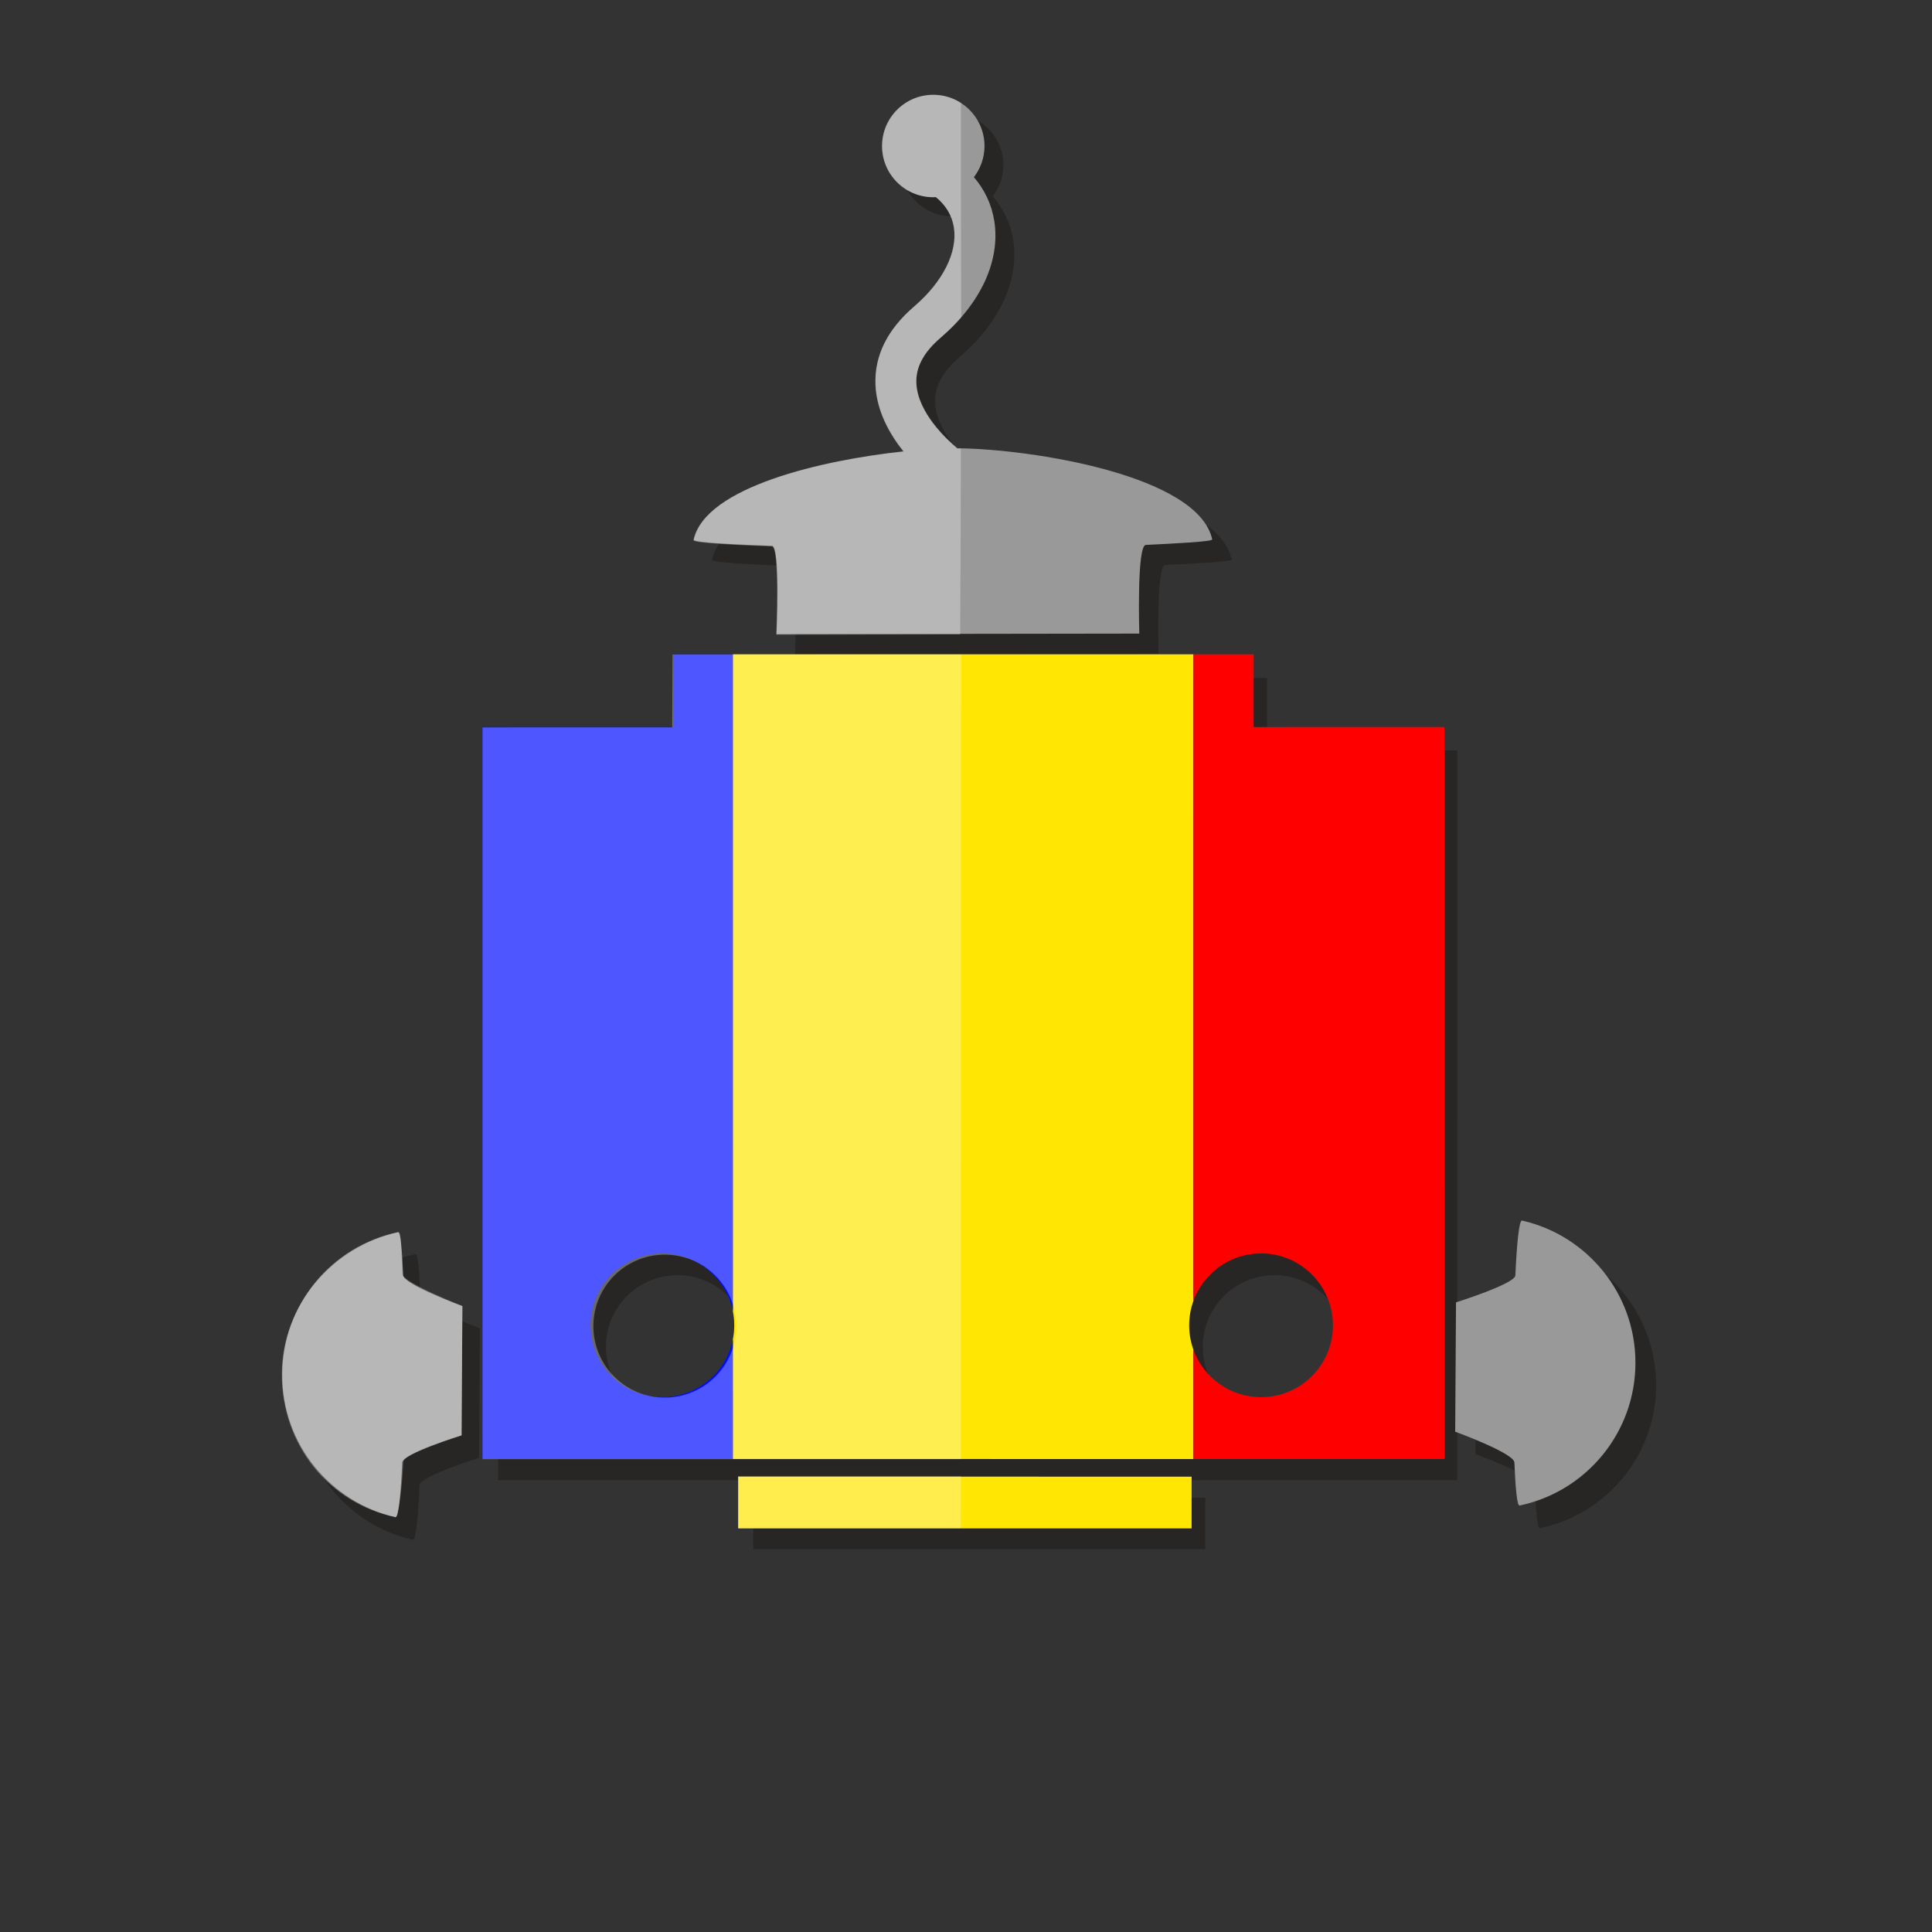
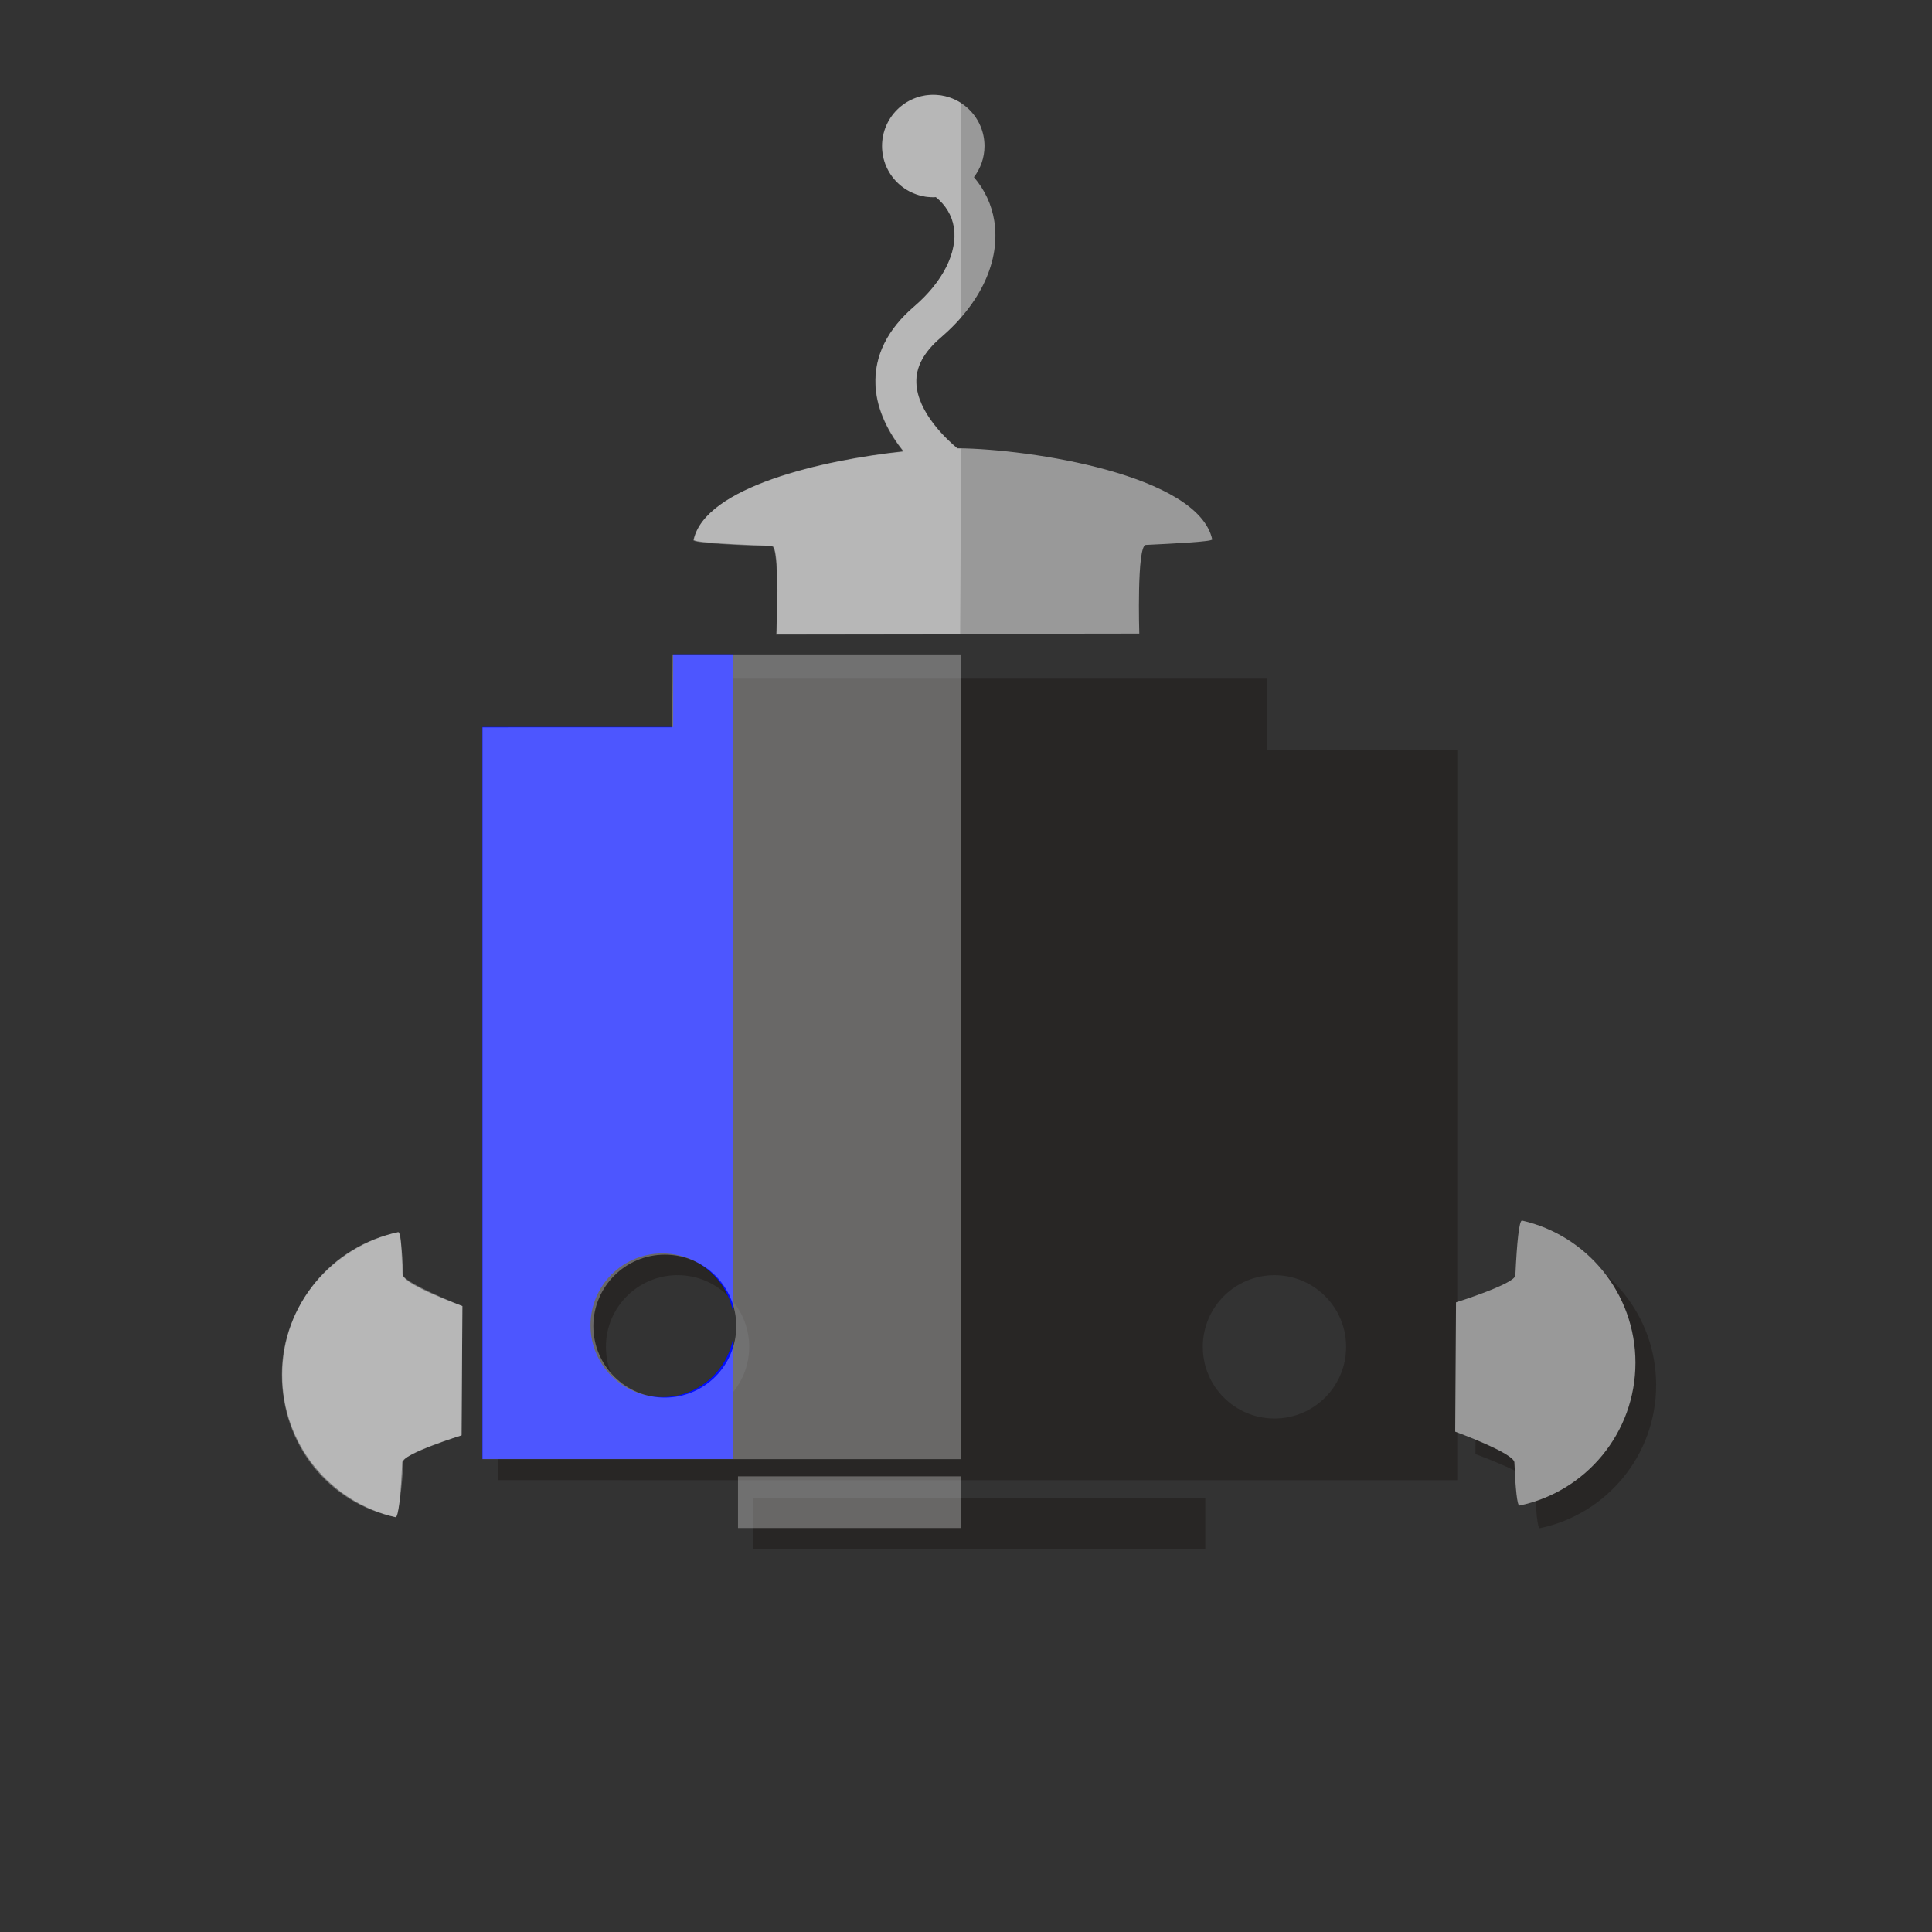
<svg xmlns="http://www.w3.org/2000/svg" xmlns:xlink="http://www.w3.org/1999/xlink" enable-background="new 0 0 512 512" height="512px" id="Layer_1" version="1.1" viewBox="0 0 512 512" width="512px" xml:space="preserve">
  <rect x="0" y="0" width="512" height="512" fill="#333333" stroke="none" />
  <g>
    <g>
      <g>
        <polyline fill="#1E1A18" opacity="0.502" points="199.618,396.904 199.615,410.585 319.412,410.588 319.409,396.91       199.618,396.904     " />
        <path d="M337.744,375.922c-10.484-0.003-18.981-8.504-18.983-18.994      c0-10.486,8.499-18.986,18.971-18.986c0.004,0,0.007,0,0.011,0c10.492,0.003,18.995,8.499,18.989,18.992      C356.737,367.418,348.237,375.922,337.744,375.922 M179.565,375.914c-10.479-0.003-18.987-8.508-18.987-18.986      c-0.005-10.492,8.498-18.989,18.978-18.989c0.003,0,0.005,0,0.009,0c10.493,0,18.984,8.497,18.984,18.989      C198.555,367.412,190.059,375.914,179.565,375.914 M182.411,179.644v19.203h-50.393l0.002,193.405l254.177,0.011l-0.006-193.405      l-50.4-0.005l0.005-19.203L182.411,179.644" fill="#1E1A18" opacity="0.502" />
-         <path d="M110.121,332.356c-0.009,0-0.018,0.001-0.027,0.003      c-17.588,3.664-30.803,19.257-30.803,37.932c0,18.439,12.876,33.869,30.126,37.791c0.012,0.003,0.023,0.004,0.035,0.004      c0.767,0,1.35-5.983,1.748-14.569c0.1-2.237,15.765-7.178,15.765-7.178l0.222-34.343c0,0-15.651-5.727-15.741-8.183      C111.174,336.918,110.737,332.355,110.121,332.356" fill="#1E1A18" opacity="0.502" />
        <path d="M408.732,329.271c-0.766,0-1.346,5.985-1.735,14.575      c-0.116,2.227-15.789,7.158-15.789,7.158l-0.209,34.349c0,0,15.636,5.724,15.744,8.18c0.264,6.885,0.697,11.46,1.313,11.46      c0.01,0,0.019-0.001,0.028-0.003c17.599-3.667,30.813-19.249,30.813-37.932c0-18.434-12.885-33.861-30.13-37.783      C408.757,329.271,408.745,329.271,408.732,329.271" fill="#1E1A18" opacity="0.502" />
-         <path d="M252.308,30.145c-7.496,0-13.585,6.094-13.587,13.602      c0,7.502,6.092,13.594,13.601,13.599c0.018,0,0.035,0,0.052,0c0.212,0,0.421-0.029,0.646-0.039      c2.607,2.121,4.28,4.867,4.772,8.044c1.036,6.617-2.908,14.479-10.556,21.028c-7.106,6.094-10.558,13.068-10.257,20.723      c0.251,6.988,3.752,13.149,7.423,17.765c-21.454,2.275-52.679,9.415-55.73,23.477c-0.165,0.791,12.075,1.321,20.805,1.644      c2.229,0.078,1.195,23.452,1.195,23.452l96.374-0.138c0,0-0.717-23.447,1.75-23.566c6.987-0.344,17.775-0.842,17.635-1.471      c-3.733-17.093-48.143-24.032-67.719-24.216c-2.676-2.227-10.583-9.458-10.883-17.364c-0.176-4.239,1.947-8.18,6.473-12.058      c10.679-9.16,15.865-20.433,14.212-30.955c-0.676-4.382-2.564-8.347-5.413-11.665c1.767-2.289,2.819-5.154,2.824-8.267      C265.92,36.239,259.836,30.145,252.308,30.145" fill="#1E1A18" opacity="0.502" />
      </g>
      <path d="M106.842,337.974c0.108,2.451,15.695,8.152,15.695,8.152l-0.214,34.26c0,0-15.619,4.924-15.735,7.142     c-0.384,8.708-0.987,14.713-1.774,14.534c-17.199-3.914-30.032-19.304-30.026-37.681c-0.005-18.637,13.16-34.18,30.706-37.842     C106.117,326.411,106.566,330.994,106.842,337.974z" fill="#999999" />
      <g>
        <path d="M401.327,387.558c-0.098-2.454-15.687-8.147-15.687-8.147l0.217-34.272c0,0,15.635-4.913,15.727-7.14      c0.403-8.696,0.998-14.712,1.786-14.536c17.201,3.905,30.039,19.304,30.037,37.68c0.002,18.635-13.177,34.181-30.717,37.84      C402.061,399.106,401.608,394.526,401.327,387.558z" fill="#999999" />
        <path d="M253.717,118.795c-2.672-2.224-10.566-9.434-10.866-17.31c-0.165-4.228,1.948-8.161,6.462-12.034      c10.656-9.13,15.817-20.384,14.185-30.871c-0.682-4.36-2.566-8.329-5.401-11.63c1.742-2.286,2.805-5.141,2.805-8.248      c-0.003-7.483-6.07-13.564-13.563-13.559c-7.496-0.005-13.566,6.075-13.561,13.562c-0.011,7.486,6.067,13.559,13.569,13.561      c0.235-0.002,0.462-0.019,0.682-0.03c2.605,2.118,4.266,4.851,4.774,8.017c1.025,6.601-2.924,14.436-10.547,20.972      c-7.071,6.075-10.525,13.033-10.222,20.673c0.26,6.966,3.749,13.104,7.415,17.708c-21.4,2.272-52.538,9.396-55.586,23.423      c-0.163,0.78,12.037,1.316,20.745,1.63c2.229,0.076,1.185,23.387,1.185,23.387l96.13-0.135c0,0-0.719-23.376,1.734-23.499      c6.963-0.349,17.731-0.842,17.594-1.471C317.519,125.902,273.236,118.974,253.717,118.795z" fill="#999999" />
      </g>
      <g>
        <path d="M315.787,405.043l-120.148-0.005v-13.722l120.151,0.014L315.787,405.043 M194.208,386.651l0,28.633      l122.074-0.001v-28.626L194.208,386.651 M194.209,347.45l0,7.537c0.245-1.218,0.374-2.479,0.373-3.769      C194.582,349.929,194.454,348.669,194.209,347.45 M316.282,344.711c-0.737,2.031-1.14,4.223-1.139,6.508      c-0.001,2.284,0.401,4.476,1.139,6.505V344.711 M194.212,165.906v7.497h122.073v-7.486l74.717-0.001H391l-196.788-0.002" opacity="0" />
        <path d="M175.532,332.167c-10.523,0-19.046,8.534-19.036,19.052c-0.005,10.517,8.51,19.034,19.036,19.034      c0.002,0,0.003,0,0.005,0c9.226,0,16.922-6.561,18.671-15.266l0-7.537C192.46,338.737,184.766,332.17,175.532,332.167       M194.212,165.906l-69.021,0.006l-0.006,249.37l69.022,0.002l0-28.633l-66.369-0.004V192.666h50.555l-0.002-19.262h15.821      V165.906" opacity="0" />
        <path d="M334.198,332.17c-0.002,0-0.005,0-0.006,0c-8.236,0.002-15.252,5.228-17.91,12.541v13.013      c2.656,7.313,9.667,12.535,17.907,12.535c0.002,0,0.006,0,0.009,0s0.006,0,0.009,0c10.494,0,19.032-8.521,19.035-19.035      C353.233,340.702,344.709,332.169,334.198,332.17 M391.002,165.916L391.002,165.916l-74.717,0.001v7.486h15.949l-0.003,19.265      l50.547-0.003l0.006,193.996l-66.503-0.004v28.632l74.714-0.006L391.002,165.916" opacity="0" />
        <g>
          <defs>
            <polyline id="SVGID_1_" points="127.839,173.403 382.784,173.403 382.784,405.043 127.839,405.043 127.839,173.403       " />
          </defs>
          <clipPath id="SVGID_2_">
            <use overflow="visible" xlink:href="#SVGID_1_" />
          </clipPath>
-           <polyline clip-path="url(#SVGID_2_)" fill="#FFE603" points="195.639,391.316 195.639,405.038 315.787,405.043 315.79,391.33        195.639,391.316      " />
-           <path clip-path="url(#SVGID_2_)" d="M316.285,173.403H194.212l-0.003,174.047       c0.245,1.219,0.373,2.479,0.373,3.769c0,1.29-0.128,2.551-0.373,3.769l0,31.664l122.073,0.006l0.001-28.934       c-0.737-2.029-1.14-4.221-1.139-6.505c-0.001-2.285,0.401-4.477,1.139-6.508L316.285,173.403" fill="#FFE603" />
          <path clip-path="url(#SVGID_2_)" d="M194.212,173.403h-15.821l0.002,19.262h-50.555v193.982l66.369,0.004       l0-31.664c-1.749,8.705-9.445,15.266-18.671,15.266c-0.002,0-0.003,0-0.005,0c-10.525,0-19.041-8.518-19.036-19.034       c-0.011-10.518,8.513-19.052,19.036-19.052c9.234,0.003,16.928,6.57,18.677,15.283L194.212,173.403" fill="#000DFF" />
-           <path clip-path="url(#SVGID_2_)" d="M332.234,173.403h-15.949l-0.003,171.308       c2.658-7.313,9.674-12.539,17.91-12.541c0.001,0,0.004,0,0.006,0c10.511-0.001,19.035,8.532,19.044,19.054       c-0.003,10.514-8.541,19.035-19.035,19.035c-0.003,0-0.006,0-0.009,0s-0.007,0-0.009,0c-8.24,0-15.251-5.223-17.907-12.535       l-0.001,28.934l66.503,0.004l-0.006-193.996l-50.547,0.003L332.234,173.403" fill="#FF0000" />
        </g>
      </g>
      <g>
        <path d="M106.869,387.417c0.103-2.471,15.454-7.031,15.454-7.031l0.214-34.26      c0,0-15.8-6.24-15.914-8.477c-0.384-8.735-0.352-11.281-1.13-11.11c-17.267,3.936-30.819,19.232-30.806,37.688      c-0.014,18.705,12.517,34.165,30.126,37.835C105.463,402.202,106.599,394.41,106.869,387.417z" fill="#FFFFFF" opacity="0.3" />
        <path d="M254.637,118.893c-0.319-0.002-0.633-0.011-0.947-0.005      c-2.684-2.242-10.58-9.458-10.877-17.342c-0.173-4.228,1.95-8.174,6.47-12.042c2.007-1.733,3.825-3.535,5.44-5.387      c-0.086-24.016-0.081-45.962-0.07-56.85c-2.113-1.362-4.636-2.156-7.344-2.162c-7.512,0-13.582,6.081-13.582,13.58      c-0.003,7.5,6.076,13.581,13.574,13.581c0.235,0,0.471-0.022,0.698-0.03c2.616,2.123,4.285,4.854,4.771,8.025      c1.031,6.609-2.916,14.463-10.547,21.004c-7.093,6.086-10.544,13.044-10.247,20.704c0.268,6.969,3.755,13.117,7.434,17.735      c-21.438,2.267-52.616,9.39-55.657,23.439c-0.173,0.788,12.043,1.33,20.77,1.639c2.224,0.079,1.185,23.417,1.185,23.417      l48.74-0.065C254.447,168.132,254.628,141.227,254.637,118.893z" fill="#FFFFFF" opacity="0.3" />
        <path d="M254.715,173.441l-76.486,0.003l-0.086,19.319l-50.271,0.002l-0.003,193.928      l126.76-0.005L254.715,173.441 M176.172,370.381c-10.452,0-18.918-8.48-18.924-18.94c-0.002-10.457,8.478-18.94,18.938-18.94      c0.001,0,0.004,0,0.005,0c10.464,0,18.938,8.481,18.93,18.943c0,10.458-8.471,18.938-18.927,18.938c-0.005,0-0.009,0-0.014,0      C176.179,370.381,176.175,370.381,176.172,370.381 M254.715,173.441L254.715,173.441" fill="#FFFFFF" opacity="0.302" />
      </g>
      <polygon fill="#FFFFFF" opacity="0.3" points="195.58,404.94 254.628,404.945 254.634,391.249 195.577,391.249    " />
    </g>
  </g>
</svg>